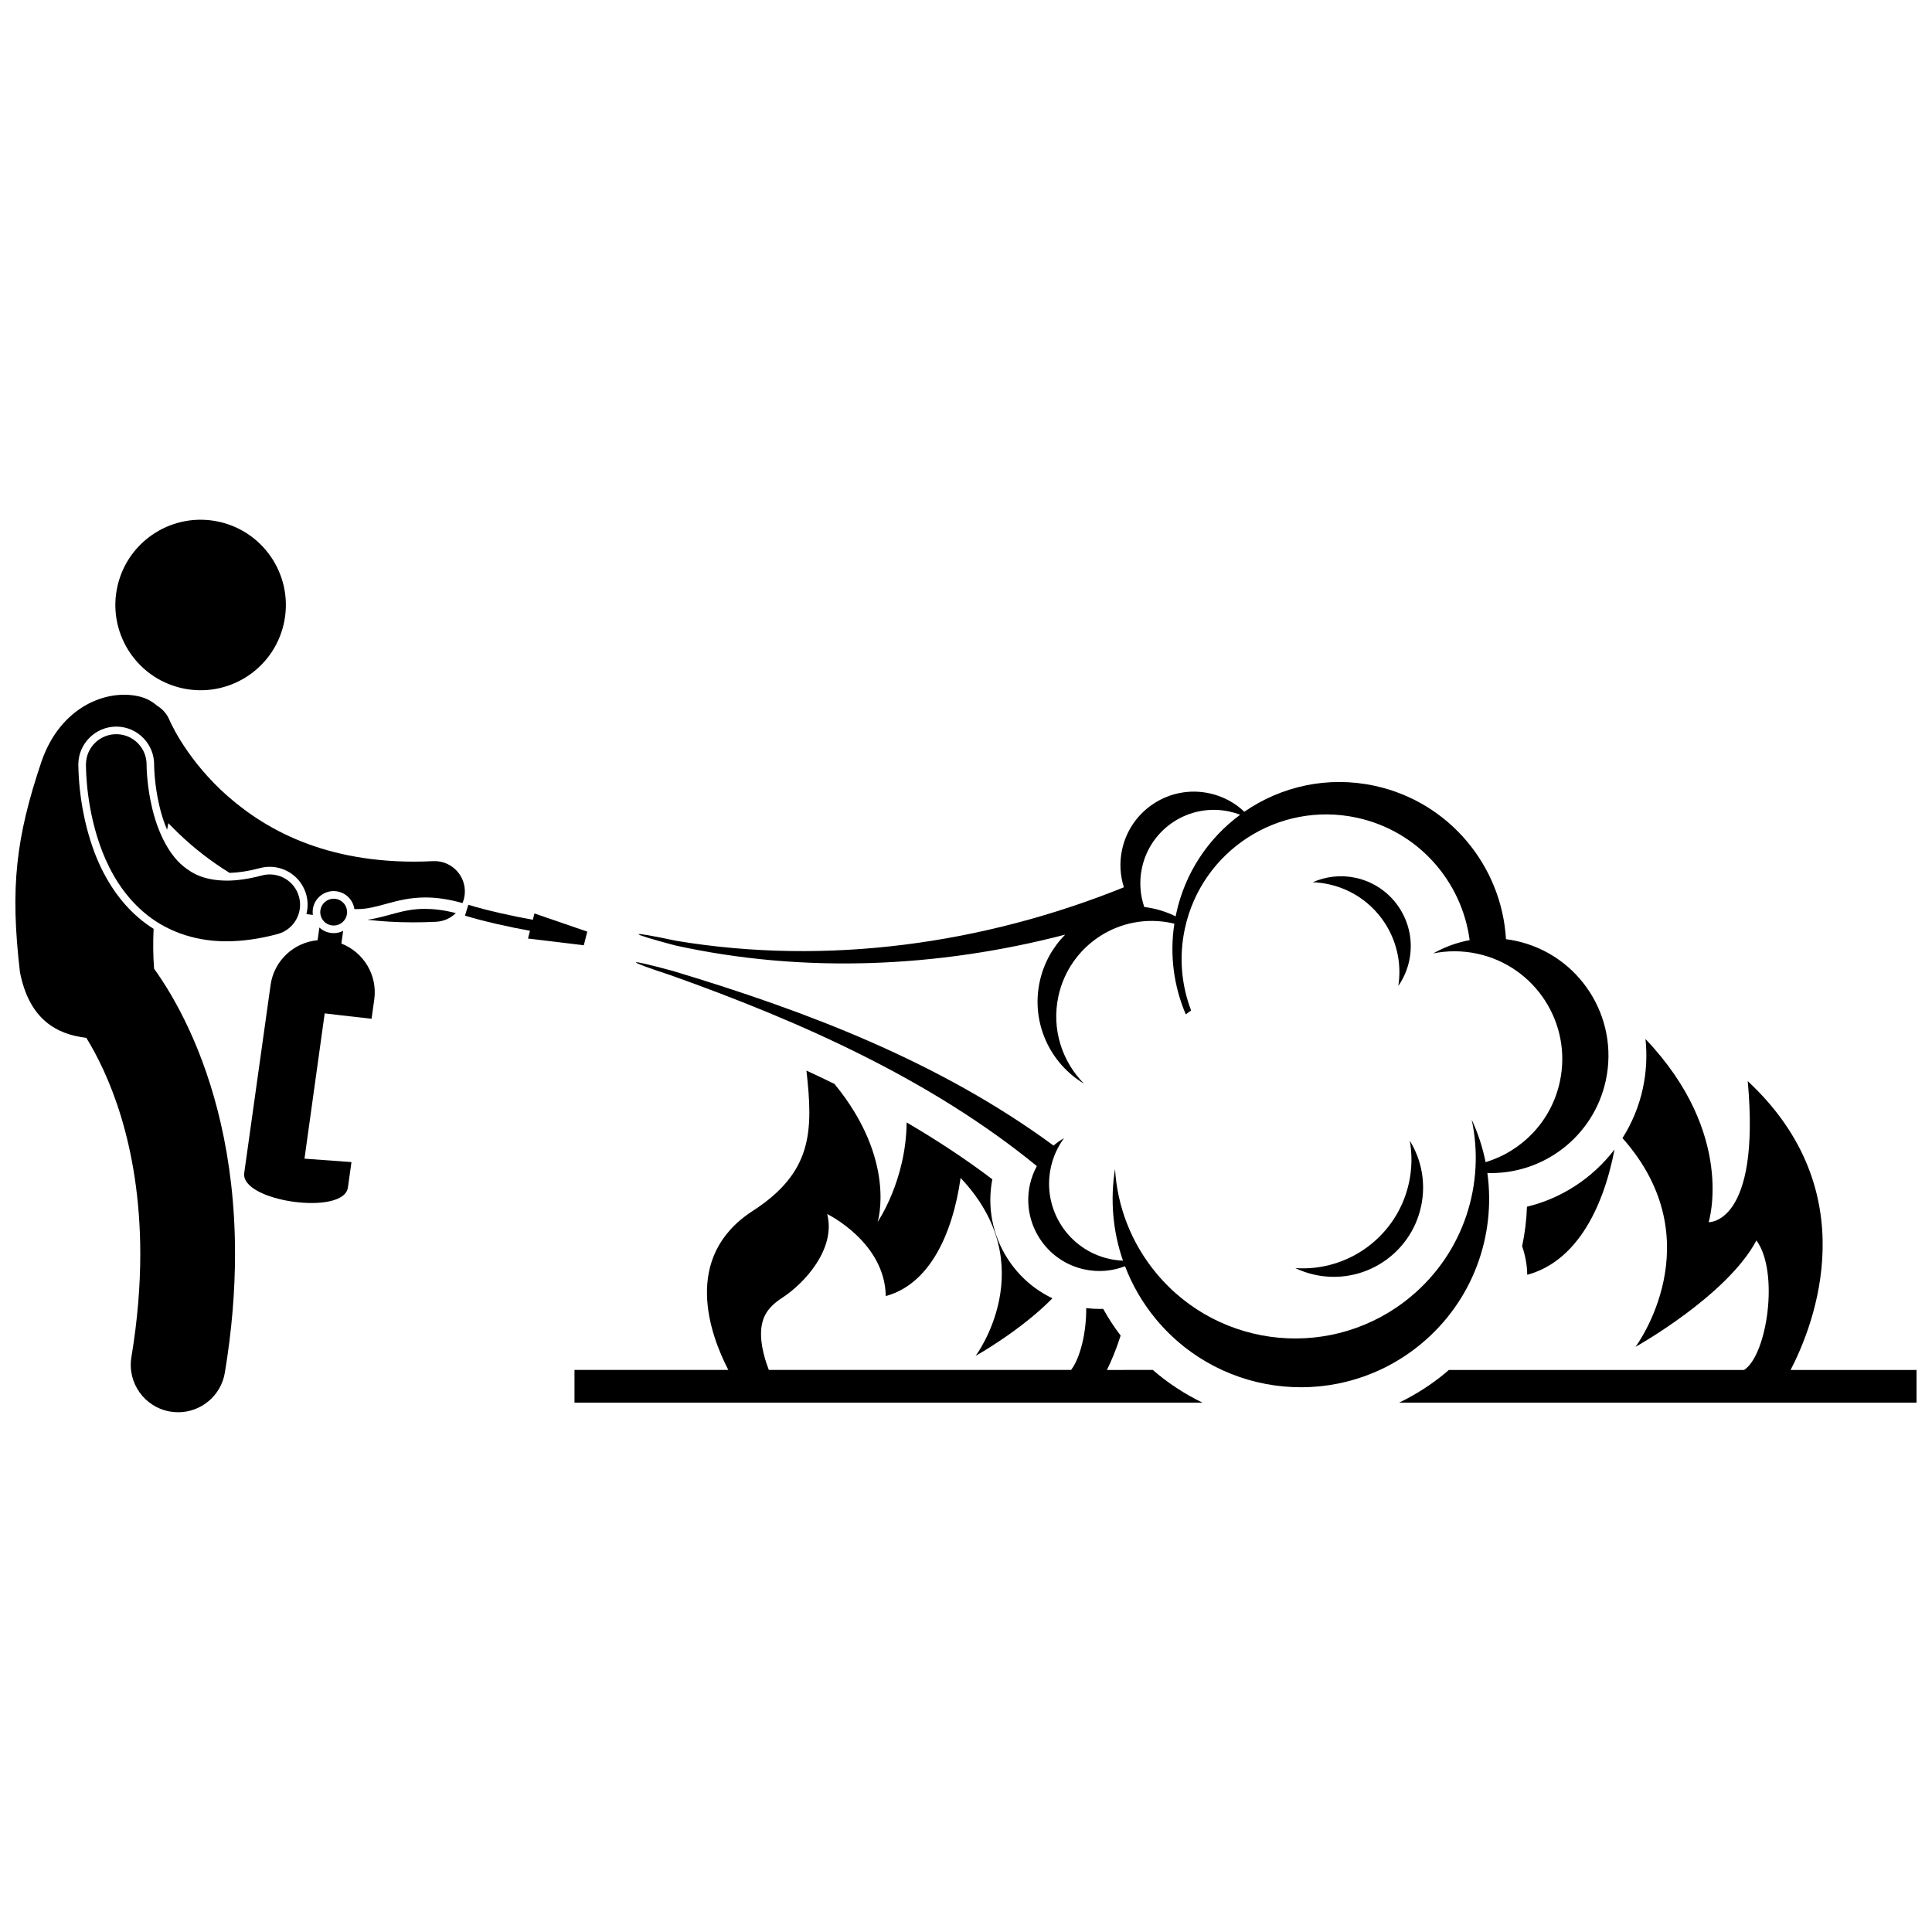
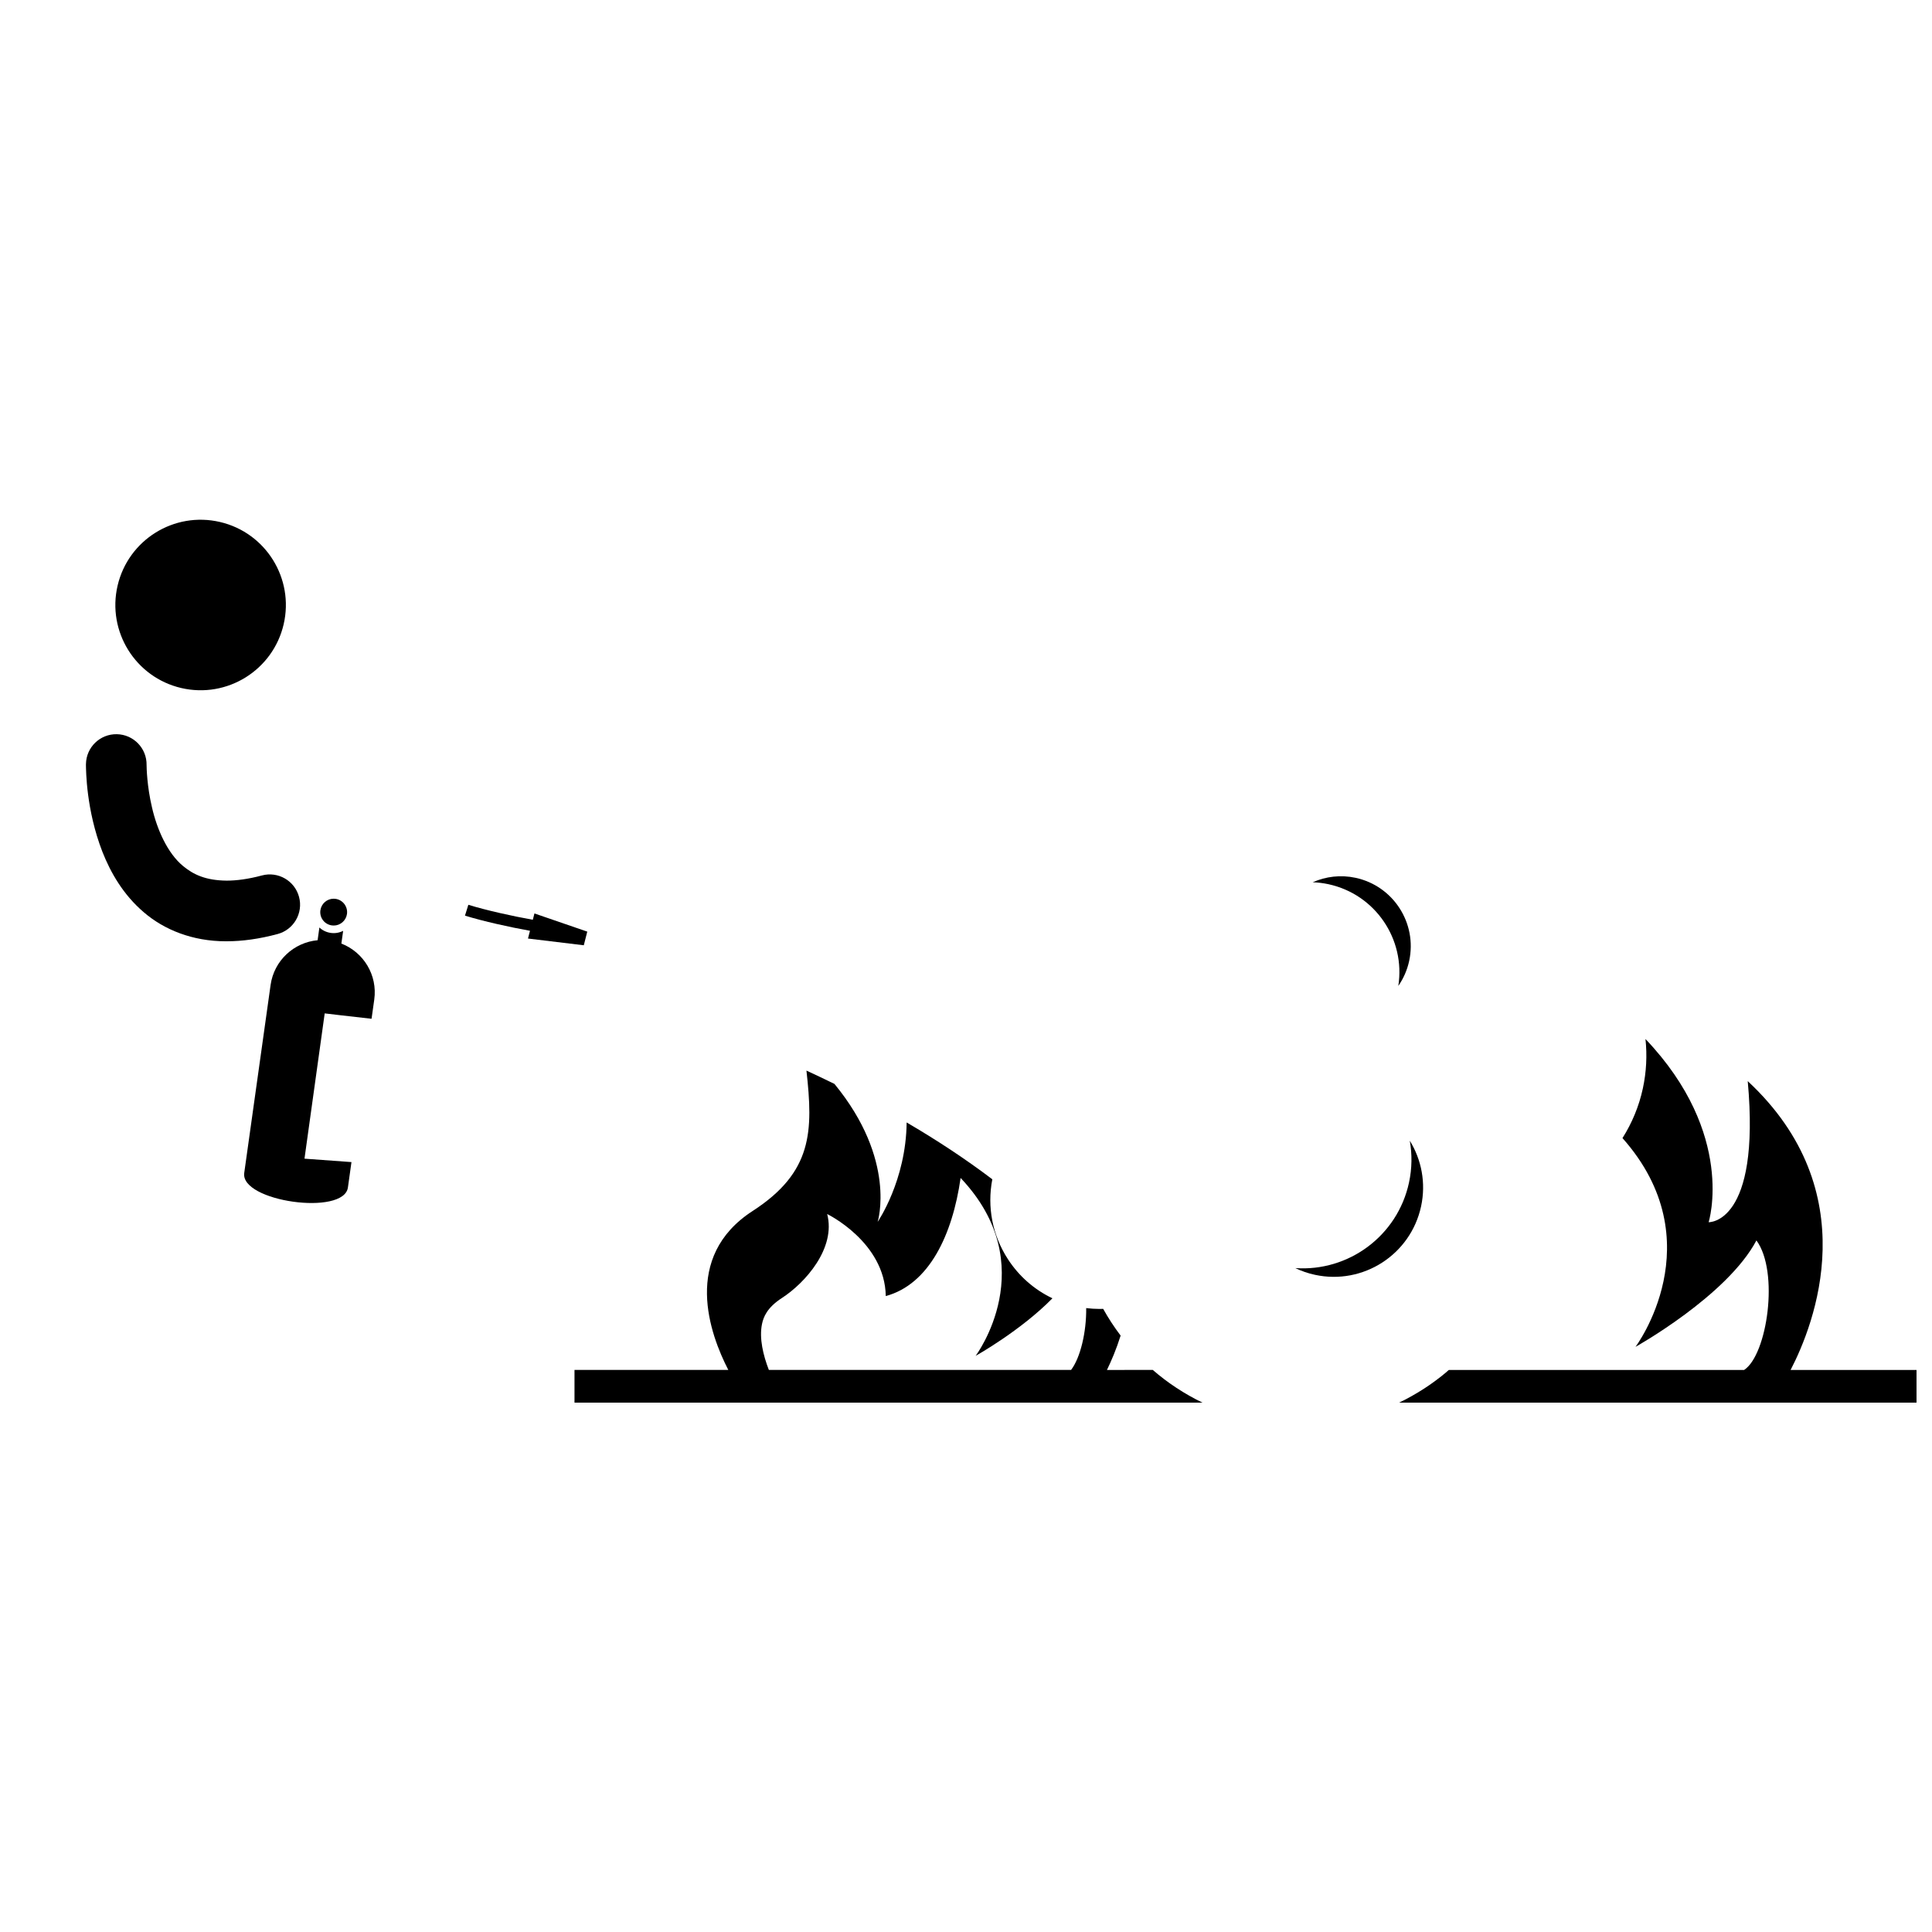
<svg xmlns="http://www.w3.org/2000/svg" width="800px" height="800px" version="1.1" viewBox="144 144 512 512">
  <defs>
    <clipPath id="b">
-       <path d="m148.09 328h119.91v191h-119.91z" />
-     </clipPath>
+       </clipPath>
    <clipPath id="a">
      <path d="m514 419h137.9v97h-137.9z" />
    </clipPath>
  </defs>
-   <path d="m241.31 387.74c3.832 0.445 7.848 0.691 12.051 0.691h0.223c1.961 0 3.957-0.051 5.992-0.152 2.047-0.102 3.871-0.969 5.223-2.301-3.18-0.809-5.824-1.117-8.117-1.117-6.066-0.043-9.996 2.188-15.371 2.879z" />
  <path d="m202.29 282.33c12.152 2.828 19.707 14.973 16.879 27.125-2.828 12.152-14.977 19.707-27.129 16.879-12.148-2.832-19.707-14.977-16.879-27.129 2.832-12.148 14.977-19.707 27.129-16.875" />
  <g clip-path="url(#b)">
-     <path d="m166.88 419.05c5.496 8.922 14.273 27.691 14.297 57.234 0 8.246-0.691 17.355-2.352 27.359-1.141 6.84 3.484 13.309 10.32 14.445 0.695 0.117 1.395 0.172 2.074 0.172 6.027 0 11.348-4.352 12.371-10.496 1.887-11.332 2.695-21.832 2.695-31.484 0.012-26.109-5.953-45.957-12.117-59.32-3.383-7.348-6.809-12.734-9.332-16.242-0.273-3.457-0.293-7.004-0.129-10.57-1.379-0.863-2.691-1.82-3.918-2.875-4.898-4.176-8.781-9.84-11.535-16.824-2.75-7.098-4.344-15.438-4.488-23.496l-0.004-0.223c-0.004-0.188 0-0.293 0.004-0.359 0.098-5.387 4.598-9.812 10.035-9.812h0.188c5.535 0.102 9.961 4.688 9.859 10.227 0 0.012 0.016 4.961 1.371 10.703 0.52 2.281 1.223 4.438 2.059 6.394 0.117-0.586 0.23-1.16 0.344-1.738 0.895 0.934 1.828 1.879 2.816 2.82 3.723 3.57 8.184 7.133 13.414 10.363 2.426-0.078 5.117-0.488 8.027-1.27 0.852-0.23 1.727-0.344 2.606-0.344 4.531 0 8.52 3.062 9.691 7.445 0.461 1.723 0.438 3.457 0.023 5.074l1.707 0.238c-0.066-0.496-0.074-1.012-0.004-1.531 0.426-3.043 3.238-5.164 6.281-4.738 2.504 0.352 4.379 2.32 4.731 4.703 0.168 0.004 0.344 0.02 0.512 0.02 5.848 0.066 10.203-3.035 18.246-3.09 2.82 0 6.051 0.41 9.902 1.484 0.445-1.07 0.672-2.246 0.609-3.481-0.223-4.434-3.996-7.844-8.43-7.625-1.777 0.09-3.504 0.133-5.184 0.133-25.293-0.059-41.016-9.566-51.066-19.031-4.988-4.742-8.457-9.512-10.641-13.023-1.09-1.758-1.859-3.199-2.336-4.156-0.238-0.48-0.406-0.84-0.504-1.059-0.047-0.102-0.078-0.172-0.094-0.207h0.004c-0.676-1.66-1.848-2.965-3.269-3.832-1.332-1.148-2.871-1.996-4.617-2.43-8.574-2.137-21.004 2.519-26.059 17.227-6.836 20.262-8.305 33.449-5.707 55.762 2.508 12.848 10.008 16.535 17.598 17.453z" />
-   </g>
+     </g>
  <path d="m231.65 391.23c-1.172-0.164-2.203-0.684-3.008-1.434l-0.473 3.371c-6.266 0.574-11.551 5.375-12.461 11.875l-6.984 49.801c-1.066 7.586 26.414 11.438 27.477 3.852l0.941-6.731-12.449-0.906 5.356-38.5s8.07 0.961 12.418 1.426l0.715-5.086c0.91-6.5-2.848-12.57-8.715-14.844l0.473-3.371c-0.98 0.496-2.117 0.715-3.289 0.547z" />
  <path d="m267.7 385.12-0.477 1.531c4.852 1.504 11.887 3.059 17.227 4.016l-0.527 2.055 14.789 1.785 0.922-3.617-14-4.816-0.43 1.672c-5.254-0.934-12.383-2.508-17.086-3.969z" />
  <path d="m235.95 386.22c0.27-1.941-1.086-3.742-3.027-4.016-0.168-0.023-0.336-0.035-0.504-0.035-1.758 0-3.266 1.316-3.512 3.059-0.133 0.941 0.109 1.879 0.68 2.633 0.57 0.758 1.406 1.246 2.348 1.379 0.168 0.023 0.336 0.035 0.504 0.035 1.758 0.004 3.266-1.312 3.512-3.055z" />
  <path d="m223.25 381.69c-1.148-4.289-5.555-6.832-9.84-5.684-3.66 0.98-6.754 1.371-9.348 1.371-5.512-0.055-8.77-1.574-11.547-3.867-4.121-3.402-6.898-9.676-8.238-15.555-1.324-5.586-1.43-10.512-1.43-11.203 0.082-4.438-3.449-8.098-7.887-8.18s-8.098 3.449-8.176 7.887c-0.008 0.047-0.008 0.125-0.008 0.227 0.035 1.516 0.039 11.906 4.356 23.031 2.184 5.543 5.531 11.395 10.98 16.043 5.367 4.625 12.898 7.688 21.723 7.688h0.227c4.207 0 8.695-0.629 13.504-1.918 4.289-1.152 6.832-5.555 5.684-9.84z" />
-   <path d="m548.66 463.79c-0.113 3.551-0.559 7.051-1.281 10.477 0.809 2.312 1.312 4.832 1.355 7.566 12.668-3.43 19.992-16.93 23.137-33.219-5.731 7.5-13.93 12.941-23.211 15.176z" />
  <g clip-path="url(#a)">
    <path d="m607.17 430.51c3.453 37.953-10.363 37.387-10.363 37.387s7.324-23.266-16.738-48.551c0.461 4.316 0.246 8.727-0.695 13.094-1.027 4.769-2.891 9.199-5.398 13.164 24.371 27.457 3.449 55.328 3.449 55.328s24.273-13.527 32.047-28.207c6.086 8.297 2.867 30.316-3.258 34.324h-78.258c-0.301 0.262-0.59 0.531-0.898 0.785-3.773 3.137-7.906 5.769-12.281 7.879h137.12v-8.664l-29.438 0.004h-3.93c6.32-12.199 20.086-47.273-11.359-76.543z" />
  </g>
  <path d="m440.58 507.05h-3.227c1.152-2.359 2.481-5.461 3.625-9.102-1.707-2.254-3.254-4.617-4.625-7.086-0.328 0.012-0.664 0.02-0.996 0.02-1.168 0-2.34-0.082-3.504-0.223 0.078 6.32-1.535 13.168-4.008 16.391h-80.09c-1.496-3.867-2.59-8.375-1.824-12.137 0.383-1.883 1.332-4.375 5.316-6.953 6.094-3.945 14.348-13.152 11.961-22.23 0 0 15.293 7.406 15.531 21.742 11.469-3.109 17.664-16.148 19.832-31.301 21.98 23.176 3.981 47.148 3.981 47.148s11.914-6.644 20.355-15.258c-4.797-2.281-8.883-5.848-11.836-10.422-4.066-6.301-5.512-13.777-4.098-21.117-7.273-5.512-14.93-10.516-22.703-15.059-0.16 15.441-7.684 26.344-7.684 26.344s5.18-16.336-11.453-36.562c-2.484-1.215-4.961-2.391-7.418-3.523 1.793 16.062 1.672 26.891-14.266 37.207-18.793 12.172-11.316 32.68-6.441 42.117h-40.762v8.664h166.42c-4.731-2.285-9.164-5.184-13.172-8.664z" />
-   <path d="m473.77 359.12c-2.5-2.371-5.66-4.106-9.273-4.887-10.508-2.269-20.863 4.414-23.133 14.922-0.742 3.438-0.52 6.859 0.477 9.988-37.113 14.977-78.539 20.859-118.63 14.18-13.141-2.785-13.398-2.266-0.25 1.234 33.855 7.445 69.508 5.938 103.33-2.871-3.285 3.309-5.695 7.562-6.754 12.457-2.348 10.879 2.691 21.633 11.742 27.043-5.828-5.875-8.668-14.477-6.793-23.164 2.949-13.656 16.406-22.34 30.062-19.391 0.227 0.047 0.445 0.105 0.668 0.16-1.293 8.398-0.113 16.668 3.027 24.027 0.465-0.355 0.938-0.695 1.41-1.031-2.555-6.695-3.273-14.18-1.648-21.711 4.465-20.691 24.859-33.844 45.547-29.379 16.262 3.508 27.859 16.852 29.918 32.449-3.41 0.633-6.664 1.832-9.641 3.516 3.742-0.754 7.688-0.773 11.656 0.082 15.414 3.324 25.215 18.516 21.887 33.93-2.269 10.516-10.062 18.41-19.676 21.316-0.762-3.848-1.992-7.633-3.684-11.27 3.644 16.871-1.98 35.141-16.176 46.938-20.32 16.895-50.492 14.113-67.387-6.215-6.758-8.129-10.359-17.836-10.957-27.637-1.297 8.066-0.621 16.422 2.106 24.285-1.152-0.051-2.312-0.188-3.477-0.438-11.02-2.379-18.02-13.238-15.645-24.25 0.625-2.902 1.844-5.519 3.492-7.766-0.98 0.566-1.91 1.215-2.777 1.949-30.355-22.312-65.641-35.68-100.9-46.277-12.883-3.492-12.996-2.934-0.375 1.203 34.461 12.277 68.871 27.633 96.855 50.516-0.824 1.527-1.461 3.188-1.848 4.969-2.195 10.184 4.277 20.219 14.461 22.414 3.734 0.805 7.441 0.438 10.758-0.844 1.906 4.981 4.633 9.742 8.23 14.07 17.617 21.195 49.078 24.094 70.27 6.477 13.77-11.445 19.809-28.73 17.523-45.25 14.738 0.473 28.168-9.617 31.387-24.539 3.625-16.801-7.055-33.363-23.859-36.988-0.867-0.188-1.734-0.328-2.594-0.441-1.129-19.348-14.965-36.363-34.832-40.652-12.441-2.688-24.789 0.16-34.496 6.875zm-18.074 27.039c-0.051 0.23-0.086 0.457-0.129 0.688-1.855-0.926-3.852-1.633-5.969-2.09-0.785-0.168-1.57-0.297-2.356-0.391-1.105-3.234-1.379-6.801-0.605-10.387 2.269-10.508 12.625-17.188 23.133-14.922 1 0.215 1.961 0.504 2.887 0.859-8.359 6.168-14.598 15.285-16.961 26.242z" />
  <path d="m503.25 376.63c-3.973-0.855-7.914-0.352-11.367 1.176 1.379 0.051 2.769 0.215 4.164 0.516 12.41 2.676 20.461 14.57 18.523 26.957 1.348-1.945 2.348-4.18 2.879-6.641 2.152-9.996-4.203-19.848-14.199-22.008z" />
  <path d="m492.48 481.84c12.773 2.758 25.363-5.367 28.121-18.141 1.344-6.215 0.102-12.387-2.992-17.406 0.633 3.578 0.605 7.332-0.207 11.102-3.059 14.18-16.07 23.645-30.133 22.664 1.629 0.777 3.367 1.387 5.211 1.781z" />
</svg>